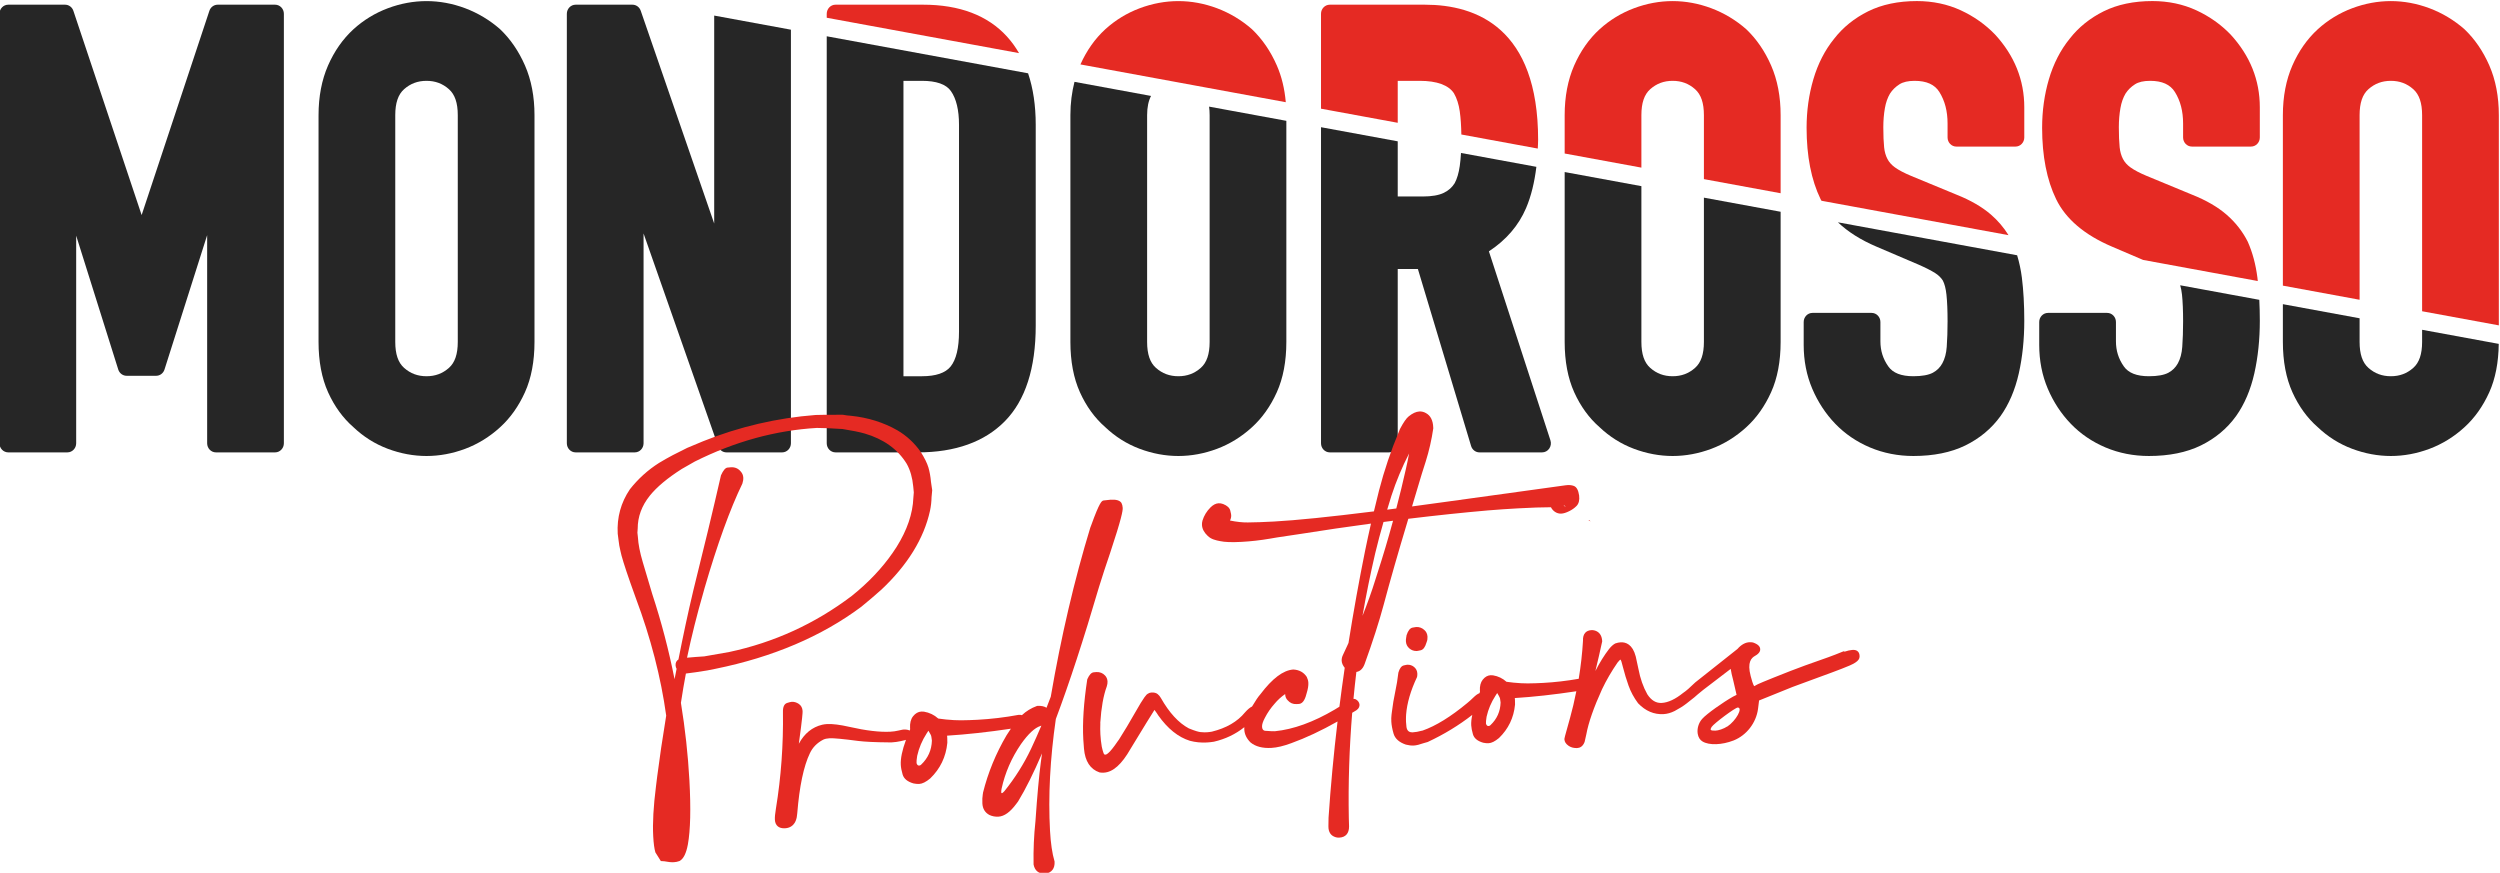
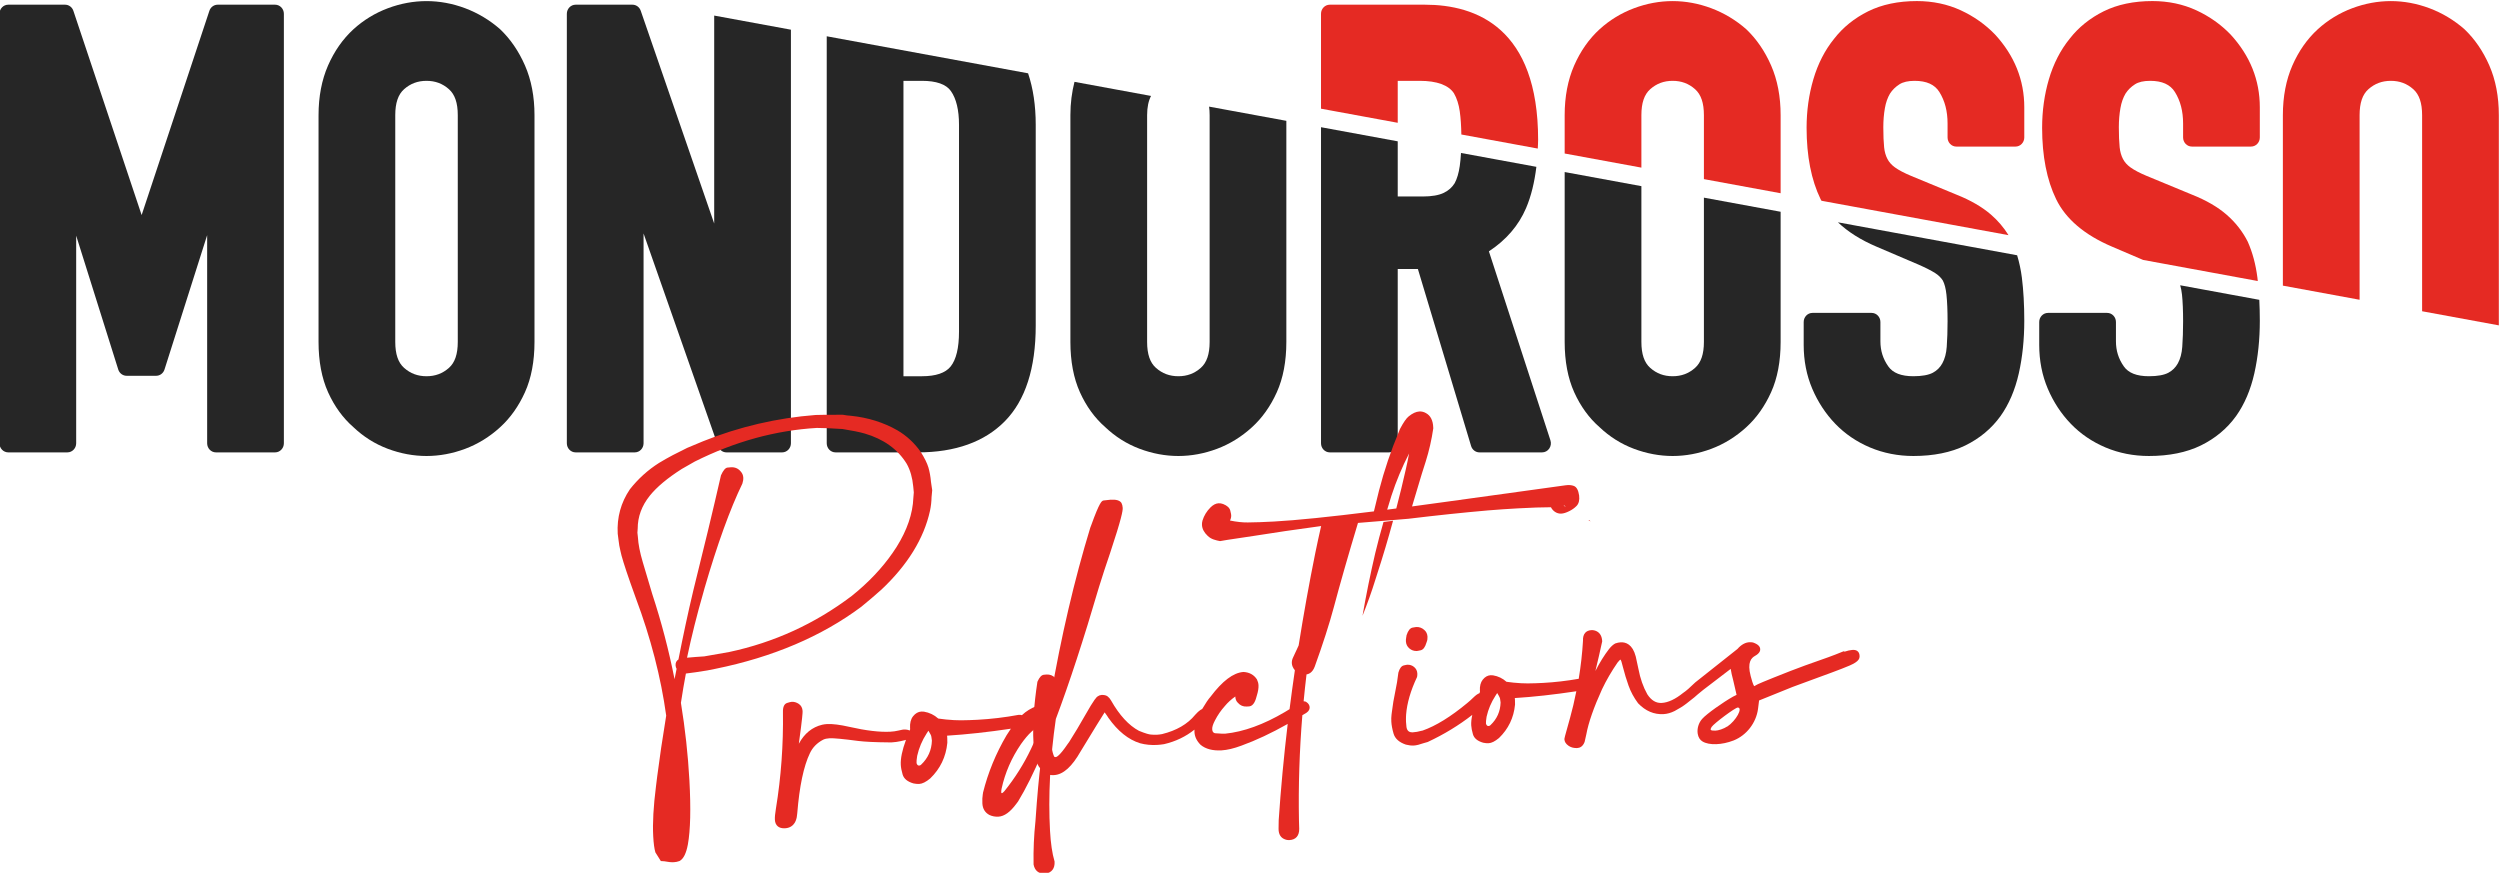
<svg xmlns="http://www.w3.org/2000/svg" xmlns:ns1="http://www.inkscape.org/namespaces/inkscape" xmlns:ns2="http://sodipodi.sourceforge.net/DTD/sodipodi-0.dtd" ns1:version="1.0 (4035a4fb49, 2020-05-01)" ns2:docname="mondo-rosso-production-new.svg" viewBox="0 0 571.364 199.474" height="199.474" width="571.364" xml:space="preserve" id="svg833" version="1.1">
  <defs id="defs837">
    <clipPath id="clipPath851" clipPathUnits="userSpaceOnUse">
      <path id="path849" d="M 0,0 H 1920 V 1080 H 0 Z" />
    </clipPath>
    <clipPath clipPathUnits="userSpaceOnUse" id="clipPath2478">
-       <path d="M 0,1080 H 1920 V 0 H 0 Z" id="path2476" />
-     </clipPath>
+       </clipPath>
    <clipPath clipPathUnits="userSpaceOnUse" id="clipPath2494">
      <path d="m 904.56,227.898 h 110.31 V 124.079 H 904.56 Z" id="path2492" />
    </clipPath>
    <clipPath clipPathUnits="userSpaceOnUse" id="clipPath2530">
      <path d="m 818.658,205.621 h 63.191 v -59.17 h -63.191 z" id="path2528" />
    </clipPath>
  </defs>
  <ns2:namedview ns1:current-layer="g845" ns1:window-maximized="1" ns1:window-y="-8" ns1:window-x="-8" ns1:cy="155.29784" ns1:cx="377.938" ns1:zoom="0.92109375" fit-margin-bottom="0" fit-margin-right="0" fit-margin-left="0" fit-margin-top="0" showgrid="false" id="namedview835" ns1:window-height="1017" ns1:window-width="1920" ns1:pageshadow="2" ns1:pageopacity="0" guidetolerance="10" gridtolerance="10" objecttolerance="10" borderopacity="1" bordercolor="#666666" pagecolor="#ffffff" />
  <g transform="matrix(1.333,0,0,-1.333,-493.826,979.352)" ns1:label="MR_LandingPage2024" ns1:groupmode="layer" id="g841">
    <g id="g843" />
    <g id="g845">
      <g id="g2540" transform="translate(744.57,684.175)">
        <path d="m 0,0 c 0.126,-1.179 0.189,-2.722 0.189,-4.586 0,-1.607 -0.048,-3.08 -0.145,-4.379 -0.081,-1.103 -0.333,-2.048 -0.75,-2.807 -0.388,-0.705 -0.92,-1.231 -1.623,-1.611 -0.744,-0.398 -1.866,-0.601 -3.338,-0.601 -2.097,0 -3.507,0.552 -4.307,1.688 -0.908,1.288 -1.35,2.694 -1.35,4.298 v 3.309 c 0,0.864 -0.673,1.564 -1.504,1.564 h -10.146 c -0.832,0 -1.505,-0.7 -1.505,-1.564 v -3.93 c 0,-2.689 0.495,-5.215 1.472,-7.51 0.968,-2.273 2.294,-4.294 3.942,-6.004 1.66,-1.728 3.669,-3.097 5.969,-4.067 2.296,-0.968 4.794,-1.459 7.429,-1.459 3.454,0 6.447,0.606 8.897,1.803 2.469,1.208 4.499,2.899 6.038,5.035 1.444,2.026 2.5,4.499 3.14,7.348 0.621,2.762 0.936,5.787 0.936,8.991 0,1.257 -0.033,2.453 -0.091,3.598 L -0.309,1.611 C -0.173,1.152 -0.066,0.62 0,0" style="fill:#262626;fill-opacity:1;fill-rule:nonzero;stroke:none" id="path2542" />
      </g>
      <g id="g2544" transform="translate(785.738,676.073)">
-         <path d="m 0,0 c 0,-2.09 -0.494,-3.544 -1.511,-4.446 -1.089,-0.967 -2.348,-1.436 -3.847,-1.436 -1.503,0 -2.761,0.469 -3.85,1.437 -1.016,0.9 -1.51,2.354 -1.51,4.445 v 4.054 l -13.154,2.42 V 0 c 0,-3.318 0.549,-6.22 1.635,-8.626 1.081,-2.402 2.553,-4.426 4.324,-5.969 1.731,-1.652 3.725,-2.907 5.928,-3.732 2.178,-0.817 4.408,-1.23 6.627,-1.23 2.216,0 4.446,0.413 6.626,1.23 2.191,0.821 4.212,2.069 6.001,3.706 1.743,1.585 3.173,3.602 4.251,5.995 1.047,2.322 1.583,5.116 1.62,8.291 L 0,2.082 Z" style="fill:#262626;fill-opacity:1;fill-rule:nonzero;stroke:none" id="path2546" />
-       </g>
+         </g>
      <g id="g2548" transform="translate(417.629,733.893)">
        <path d="m 0,0 h -9.847 c -0.642,0 -1.213,-0.423 -1.422,-1.054 L -22.883,-36.068 -34.586,-1.051 C -34.797,-0.421 -35.367,0 -36.007,0 h -9.748 c -0.831,0 -1.504,-0.7 -1.504,-1.564 v -73.629 c 0,-0.864 0.673,-1.564 1.504,-1.564 h 10.145 c 0.831,0 1.504,0.7 1.504,1.564 v 35.592 l 7.212,-22.945 c 0.203,-0.643 0.779,-1.078 1.43,-1.078 h 5.073 c 0.649,0 1.225,0.433 1.428,1.074 l 7.313,23.035 v -35.678 c 0,-0.864 0.674,-1.564 1.504,-1.564 H 0 c 0.831,0 1.504,0.7 1.504,1.564 V -1.564 C 1.504,-0.7 0.831,0 0,0" style="fill:#262626;fill-opacity:1;fill-rule:nonzero;stroke:none" id="path2550" />
      </g>
      <g id="g2552" transform="translate(448.949,676.073)">
        <path d="M 0,0 C 0,-2.09 -0.494,-3.544 -1.512,-4.446 -2.6,-5.413 -3.859,-5.882 -5.36,-5.882 c -1.501,0 -2.759,0.469 -3.848,1.437 -1.016,0.9 -1.51,2.354 -1.51,4.445 v 38.884 c 0,2.089 0.494,3.543 1.511,4.446 1.088,0.965 2.346,1.435 3.847,1.435 1.5,0 2.759,-0.47 3.847,-1.435 C -0.495,42.426 0,40.972 0,38.884 Z m 7.245,53.628 c -1.783,1.557 -3.794,2.762 -5.977,3.583 -4.361,1.632 -8.895,1.632 -13.255,-10e-4 -2.192,-0.822 -4.177,-2.034 -5.904,-3.606 -1.811,-1.657 -3.275,-3.748 -4.355,-6.215 -1.079,-2.469 -1.626,-5.331 -1.626,-8.505 V 0 c 0,-3.319 0.549,-6.222 1.634,-8.626 1.083,-2.404 2.554,-4.427 4.324,-5.969 1.733,-1.653 3.727,-2.908 5.928,-3.732 2.179,-0.817 4.409,-1.23 6.626,-1.23 2.218,0 4.447,0.413 6.628,1.23 2.191,0.822 4.211,2.069 6.001,3.707 1.743,1.585 3.172,3.602 4.25,5.993 1.085,2.404 1.635,5.307 1.635,8.627 v 38.884 c 0,3.175 -0.548,6.037 -1.627,8.505 -1.073,2.456 -2.497,4.539 -4.282,6.239" style="fill:#262626;fill-opacity:1;fill-rule:nonzero;stroke:none" id="path2554" />
      </g>
      <g id="g2556" transform="translate(492.913,696.373)">
        <path d="m 0,0 -12.597,36.485 c -0.214,0.62 -0.781,1.035 -1.416,1.035 h -9.748 c -0.831,0 -1.504,-0.7 -1.504,-1.564 v -73.629 c 0,-0.864 0.673,-1.564 1.504,-1.564 h 10.146 c 0.831,0 1.504,0.7 1.504,1.564 V -1.704 L 0.687,-38.209 c 0.217,-0.617 0.781,-1.028 1.413,-1.028 h 9.55 c 0.83,0 1.504,0.7 1.504,1.564 V 33.234 L 0,35.654 Z" style="fill:#262626;fill-opacity:1;fill-rule:nonzero;stroke:none" id="path2558" />
      </g>
      <g id="g2560" transform="translate(525.361,720.838)">
        <path d="m 0,0 h 3.171 c 2.465,0 4.134,-0.587 4.957,-1.743 0.927,-1.306 1.397,-3.254 1.397,-5.793 v -35.471 c 0,-2.78 -0.485,-4.791 -1.44,-5.977 -0.888,-1.103 -2.541,-1.663 -4.914,-1.663 H 0 Z m -13.154,-62.138 c 0,-0.864 0.674,-1.564 1.504,-1.564 H 2.475 c 6.413,0 11.436,1.804 14.928,5.359 3.501,3.564 5.276,9.071 5.276,16.37 v 34.437 c 0,3.306 -0.444,6.25 -1.31,8.825 L -13.154,7.64 Z" style="fill:#262626;fill-opacity:1;fill-rule:nonzero;stroke:none" id="path2562" />
      </g>
      <g id="g2564" transform="translate(577.856,714.957)">
        <path d="m 0,0 v -38.884 c 0,-2.089 -0.494,-3.544 -1.512,-4.446 -1.088,-0.966 -2.347,-1.436 -3.848,-1.436 -1.501,0 -2.759,0.47 -3.848,1.437 -1.016,0.9 -1.51,2.355 -1.51,4.445 V 0 c 0,1.372 0.235,2.444 0.67,3.292 L -23.171,5.707 C -23.62,3.943 -23.872,2.045 -23.872,0 v -38.884 c 0,-3.319 0.549,-6.222 1.634,-8.626 1.083,-2.403 2.554,-4.427 4.324,-5.969 1.733,-1.652 3.727,-2.907 5.928,-3.732 2.179,-0.816 4.409,-1.23 6.626,-1.23 2.218,0 4.447,0.414 6.628,1.23 2.191,0.822 4.211,2.07 6.001,3.708 1.743,1.585 3.172,3.602 4.25,5.992 1.085,2.405 1.635,5.308 1.635,8.627 V -0.976 L -0.096,1.461 C -0.033,1.013 0,0.527 0,0" style="fill:#262626;fill-opacity:1;fill-rule:nonzero;stroke:none" id="path2566" />
      </g>
      <g id="g2568" transform="translate(620.741,706.238)">
        <path d="M 0,0 C -0.171,-1.212 -0.478,-2.228 -0.872,-2.949 -1.316,-3.668 -1.924,-4.208 -2.731,-4.602 -3.587,-5.019 -4.811,-5.23 -6.37,-5.23 h -4.265 v 9.459 l -13.154,2.42 v -54.187 c 0,-0.864 0.673,-1.564 1.504,-1.564 h 10.146 c 0.83,0 1.504,0.7 1.504,1.564 v 29.873 h 3.457 l 9.12,-30.34 c 0.196,-0.652 0.777,-1.097 1.435,-1.097 H 14.12 c 0.485,0 0.94,0.243 1.222,0.652 0.283,0.41 0.358,0.936 0.203,1.414 l -10.55,32.405 c 2.961,1.94 5.101,4.428 6.372,7.41 0.88,2.064 1.45,4.452 1.769,7.077 L 0.214,2.233 C 0.167,1.428 0.096,0.681 0,0" style="fill:#262626;fill-opacity:1;fill-rule:nonzero;stroke:none" id="path2570" />
      </g>
      <g id="g2572" transform="translate(662.601,676.073)">
        <path d="m 0,0 c 0,-2.089 -0.495,-3.543 -1.513,-4.446 -1.088,-0.967 -2.347,-1.436 -3.847,-1.436 -1.502,0 -2.76,0.469 -3.848,1.437 -1.017,0.9 -1.511,2.354 -1.511,4.445 v 26.708 l -13.154,2.42 V 0 c 0,-3.319 0.55,-6.222 1.634,-8.626 1.084,-2.404 2.555,-4.427 4.324,-5.969 1.733,-1.653 3.727,-2.908 5.928,-3.732 2.179,-0.817 4.409,-1.23 6.627,-1.23 2.216,0 4.446,0.413 6.629,1.23 2.19,0.822 4.21,2.07 5.999,3.706 1.743,1.585 3.172,3.602 4.25,5.994 1.086,2.403 1.635,5.305 1.635,8.627 V 22.317 L 0,24.736 Z" style="fill:#262626;fill-opacity:1;fill-rule:nonzero;stroke:none" id="path2574" />
      </g>
      <g id="g2576" transform="translate(692.179,692.414)">
        <path d="m 0,0 7.248,-3.097 c 1.19,-0.522 2.145,-1.009 2.835,-1.446 0.57,-0.36 1.012,-0.807 1.303,-1.273 0.301,-0.575 0.511,-1.392 0.621,-2.423 0.127,-1.179 0.19,-2.722 0.19,-4.586 0,-1.601 -0.049,-3.074 -0.144,-4.377 -0.082,-1.106 -0.335,-2.051 -0.752,-2.809 -0.388,-0.705 -0.92,-1.232 -1.622,-1.611 -0.733,-0.393 -1.886,-0.601 -3.338,-0.601 -2.098,0 -3.508,0.552 -4.308,1.688 -0.908,1.288 -1.35,2.694 -1.35,4.298 v 3.309 c 0,0.864 -0.673,1.564 -1.504,1.564 h -10.146 c -0.832,0 -1.504,-0.7 -1.504,-1.564 v -3.93 c 0,-2.69 0.495,-5.218 1.471,-7.509 0.967,-2.272 2.293,-4.293 3.943,-6.006 1.662,-1.728 3.67,-3.096 5.969,-4.066 2.297,-0.968 4.795,-1.459 7.429,-1.459 3.453,0 6.446,0.606 8.896,1.803 2.469,1.208 4.499,2.899 6.038,5.035 1.445,2.028 2.503,4.501 3.142,7.348 0.62,2.757 0.934,5.782 0.934,8.991 0,2.735 -0.138,5.221 -0.411,7.39 -0.171,1.355 -0.449,2.631 -0.815,3.846 L -6.601,4.168 C -4.894,2.547 -2.699,1.147 0,0" style="fill:#262626;fill-opacity:1;fill-rule:nonzero;stroke:none" id="path2578" />
      </g>
      <g id="g2580" transform="translate(543.101,728.442)">
-         <path d="m 0,0 c -3.3,3.618 -8.134,5.452 -14.37,5.452 h -15.02 c -0.831,0 -1.504,-0.701 -1.504,-1.564 V 3.213 L 2.076,-2.853 C 1.475,-1.818 0.787,-0.863 0,0" style="fill:#e52a23;fill-opacity:1;fill-rule:nonzero;stroke:none" id="path2582" />
-       </g>
+         </g>
      <g id="g2584" transform="translate(575.535,720.004)">
-         <path d="M 0,0 15.376,-2.829 C 15.178,-0.53 14.669,1.58 13.847,3.458 12.774,5.914 11.35,7.998 9.566,9.697 7.782,11.255 5.771,12.46 3.588,13.28 c -4.361,1.632 -8.895,1.633 -13.254,0 -2.192,-0.823 -4.177,-2.035 -5.905,-3.607 -1.762,-1.612 -3.19,-3.643 -4.26,-6.025 L -4.074,0.75" style="fill:#e52a23;fill-opacity:1;fill-rule:nonzero;stroke:none" id="path2586" />
-       </g>
+         </g>
      <g id="g2588" transform="translate(610.105,720.838)">
        <path d="m 0,0 h 3.768 c 2.969,0 4.959,-0.744 5.872,-2.136 0.491,-0.851 0.826,-1.892 0.995,-3.093 0.162,-1.148 0.25,-2.488 0.273,-3.972 l 13.104,-2.411 c 0.018,0.498 0.059,0.976 0.059,1.49 0,19.157 -10.554,23.177 -19.408,23.177 H -11.65 c -0.83,0 -1.504,-0.7 -1.504,-1.563 V -4.774 L 0,-7.194 Z" style="fill:#e52a23;fill-opacity:1;fill-rule:nonzero;stroke:none" id="path2590" />
      </g>
      <g id="g2592" transform="translate(651.882,714.957)">
        <path d="M 0,0 C 0,2.089 0.494,3.543 1.511,4.446 2.6,5.412 3.858,5.881 5.359,5.881 6.858,5.881 8.117,5.412 9.205,4.447 10.224,3.542 10.719,2.087 10.719,0 v -10.971 l 13.153,-2.42 V 0 c 0,3.177 -0.548,6.039 -1.627,8.506 -1.074,2.456 -2.497,4.54 -4.282,6.238 -1.783,1.557 -3.792,2.763 -5.976,3.583 -4.365,1.634 -8.898,1.634 -13.255,0 -2.193,-0.823 -4.177,-2.035 -5.905,-3.606 -1.811,-1.657 -3.275,-3.748 -4.355,-6.215 C -12.607,6.036 -13.154,3.175 -13.154,0 V -6.579 L 0,-8.999 Z" style="fill:#e52a23;fill-opacity:1;fill-rule:nonzero;stroke:none" id="path2594" />
      </g>
      <g id="g2596" transform="translate(711.815,697.906)">
        <path d="m 0,0 c -1.511,1.309 -3.494,2.457 -5.876,3.405 l -7.757,3.206 c -1.215,0.503 -2.167,1.003 -2.833,1.486 -0.573,0.414 -0.99,0.881 -1.278,1.429 -0.301,0.573 -0.494,1.247 -0.572,2.004 -0.092,0.895 -0.139,2.058 -0.139,3.453 0,1.146 0.092,2.252 0.275,3.289 0.163,0.94 0.464,1.784 0.865,2.462 0.411,0.641 0.943,1.166 1.626,1.603 0.615,0.395 1.487,0.595 2.592,0.595 2.061,0 3.453,-0.629 4.258,-1.922 0.941,-1.513 1.4,-3.282 1.4,-5.408 v -2.378 c 0,-0.863 0.672,-1.564 1.504,-1.564 H 4.211 c 0.831,0 1.504,0.701 1.504,1.564 v 5.171 c 0,4.67 -1.68,8.861 -5.016,12.482 -1.649,1.713 -3.626,3.109 -5.873,4.148 -2.274,1.05 -4.806,1.583 -7.525,1.583 -3.196,0 -6.007,-0.591 -8.356,-1.756 -2.35,-1.165 -4.315,-2.753 -5.822,-4.692 -1.586,-1.95 -2.788,-4.293 -3.572,-6.964 -0.77,-2.618 -1.16,-5.416 -1.16,-8.317 0,-4.846 0.807,-8.963 2.4,-12.236 0.045,-0.093 0.103,-0.18 0.151,-0.271 L 3.01,-3.528 C 2.204,-2.225 1.199,-1.04 0,0" style="fill:#e52a23;fill-opacity:1;fill-rule:nonzero;stroke:none" id="path2598" />
      </g>
      <g id="g2600" transform="translate(757.502,687.084)">
        <path d="m 0,0 c -0.283,2.247 -0.827,4.293 -1.649,6.156 -0.885,1.761 -2.114,3.331 -3.655,4.666 -1.513,1.31 -3.495,2.458 -5.878,3.405 l -7.755,3.206 c -1.217,0.505 -2.169,1.004 -2.835,1.487 -0.569,0.411 -0.988,0.879 -1.276,1.429 -0.301,0.572 -0.493,1.246 -0.571,2.003 -0.094,0.906 -0.141,2.067 -0.141,3.453 0,1.141 0.092,2.247 0.276,3.289 0.163,0.939 0.464,1.784 0.864,2.462 0.411,0.642 0.942,1.166 1.627,1.604 0.615,0.394 1.488,0.594 2.592,0.594 2.061,0 3.453,-0.629 4.258,-1.921 0.942,-1.514 1.4,-3.283 1.4,-5.408 v -2.379 c 0,-0.863 0.673,-1.563 1.504,-1.563 h 10.146 c 0.832,0 1.504,0.7 1.504,1.563 v 5.171 c 0,4.669 -1.68,8.86 -5.017,12.482 -1.651,1.714 -3.626,3.11 -5.872,4.149 -2.275,1.049 -4.808,1.582 -7.525,1.582 -3.196,0 -6.007,-0.591 -8.356,-1.756 -2.35,-1.165 -4.315,-2.753 -5.822,-4.692 -1.586,-1.949 -2.788,-4.293 -3.572,-6.964 -0.769,-2.612 -1.16,-5.411 -1.16,-8.317 0,-4.846 0.808,-8.963 2.4,-12.236 1.652,-3.399 4.873,-6.136 9.573,-8.135 L -19.6,3.048 0.061,-0.569 C 0.04,-0.381 0.023,-0.183 0,0" style="fill:#e52a23;fill-opacity:1;fill-rule:nonzero;stroke:none" id="path2602" />
      </g>
      <g id="g2604" transform="translate(775.02,714.957)">
        <path d="M 0,0 C 0,2.09 0.495,3.543 1.511,4.446 2.6,5.412 3.859,5.881 5.36,5.881 6.859,5.881 8.118,5.412 9.206,4.447 10.223,3.543 10.718,2.088 10.718,0 v -33.625 l 13.154,-2.42 V 0 c 0,3.174 -0.548,6.036 -1.627,8.506 -1.074,2.456 -2.497,4.54 -4.282,6.238 -1.783,1.558 -3.794,2.763 -5.978,3.583 -4.362,1.634 -8.898,1.632 -13.254,0 -2.193,-0.823 -4.179,-2.036 -5.904,-3.606 -1.811,-1.659 -3.277,-3.75 -4.354,-6.215 C -12.606,6.036 -13.154,3.174 -13.154,0 V -29.233 L 0,-31.654 Z" style="fill:#e52a23;fill-opacity:1;fill-rule:nonzero;stroke:none" id="path2606" />
      </g>
      <g id="g2608" transform="translate(642.973,645.513)">
        <path d="M 0,0 C -0.058,0.005 -0.128,0.007 -0.188,0.012 -0.081,-0.059 0.03,-0.134 0.115,-0.171 L 0.188,-0.203 C 0.187,-0.18 0.124,-0.112 0,0" style="fill:#e52a23;fill-opacity:1;fill-rule:nonzero;stroke:none" id="path2610" />
      </g>
      <g id="g2612" transform="translate(516.487,632.517)">
        <path d="m 0,0 c -6.291,-4.759 -13.293,-7.963 -21.007,-9.609 l -4.274,-0.748 c -0.996,-0.055 -1.974,-0.14 -2.95,-0.228 0.769,3.65 1.69,7.353 2.781,11.115 l 0.213,0.78 c 2.206,7.583 4.37,13.568 6.494,17.957 0.121,0.377 0.174,0.721 0.157,1.035 -0.022,0.396 -0.169,0.745 -0.442,1.043 -0.427,0.517 -0.982,0.758 -1.663,0.721 -0.029,-10e-4 -0.227,-0.02 -0.595,-0.053 -0.369,-0.036 -0.743,-0.476 -1.124,-1.323 -1.379,-6.03 -2.956,-12.594 -4.732,-19.698 -0.943,-3.945 -1.779,-7.909 -2.563,-11.881 -0.341,-0.215 -0.516,-0.546 -0.49,-1.019 0.013,-0.238 0.081,-0.423 0.175,-0.582 -0.114,-0.593 -0.24,-1.183 -0.35,-1.776 -0.978,4.93 -2.246,9.803 -3.829,14.615 l -1.624,5.464 c -0.49,1.655 -0.766,3.078 -0.832,4.271 l -0.084,0.764 0.048,0.686 c 0.001,2.05 0.695,3.939 2.082,5.668 1.2,1.489 3.025,3.014 5.474,4.573 l 2.238,1.276 c 6.847,3.422 13.82,5.342 20.919,5.76 1.025,-0.001 2.495,-0.064 4.41,-0.186 1.61,-0.253 2.876,-0.512 3.803,-0.774 3.271,-0.961 5.672,-2.695 7.206,-5.202 0.6,-1.079 0.97,-2.369 1.109,-3.871 l 0.099,-1.019 -0.077,-0.945 C 10.464,14.103 9.507,11.301 7.7,8.412 5.995,5.726 3.797,3.227 1.104,0.915 Z m 5.076,1.071 0.006,0.006 c 4.501,4.232 7.308,8.786 8.344,13.537 0.162,0.766 0.252,1.554 0.266,2.319 l 0.112,1.201 -0.209,1.42 c -0.08,0.923 -0.229,1.758 -0.444,2.484 -0.219,0.728 -0.652,1.611 -1.299,2.637 -1.075,1.543 -2.43,2.799 -4.031,3.736 -2.351,1.342 -5.015,2.177 -7.935,2.482 -0.464,0.028 -0.926,0.086 -1.373,0.172 l -0.067,0.007 c -2.609,0.002 -4.123,-0.011 -4.639,-0.04 -6.615,-0.505 -13.094,-2.016 -19.262,-4.493 l -2.732,-1.14 c -0.846,-0.41 -1.682,-0.831 -2.485,-1.251 -0.811,-0.426 -1.605,-0.876 -2.366,-1.34 -1.897,-1.2 -3.571,-2.711 -4.988,-4.512 -1.54,-2.273 -2.243,-4.827 -2.09,-7.615 l 0.147,-1.137 c 0.062,-0.607 0.17,-1.222 0.316,-1.808 0.164,-0.871 0.712,-2.633 1.674,-5.388 l 0.96,-2.686 c 2.559,-6.821 4.314,-13.607 5.217,-20.172 -0.652,-3.987 -1.143,-7.303 -1.542,-10.425 -0.084,-0.547 -0.155,-1.118 -0.208,-1.687 -0.439,-3.444 -0.599,-6.335 -0.475,-8.591 0.067,-1.231 0.189,-2.132 0.374,-2.753 l 0.935,-1.485 0.186,-0.006 c 0.289,-0.009 0.603,-0.046 0.933,-0.11 0.291,-0.056 0.584,-0.084 0.874,-0.084 0.081,0 0.161,0.002 0.241,0.006 0.317,0.018 0.635,0.083 0.946,0.196 l 0.054,0.025 c 0.654,0.372 1.111,1.297 1.399,2.83 0.44,2.433 0.528,6.131 0.262,10.992 -0.239,4.37 -0.729,8.839 -1.455,13.283 0.271,1.789 0.551,3.435 0.854,5.023 1.005,0.116 2.192,0.287 3.636,0.525 0.459,0.107 0.95,0.205 1.469,0.292 9.783,1.99 18.174,5.559 24.953,10.617 1.184,0.963 2.342,1.95 3.442,2.933" style="fill:#e52a23;fill-opacity:1;fill-rule:nonzero;stroke:none" id="path2614" />
      </g>
      <g id="g2616" transform="translate(547.234,606.301)">
        <path d="M 0,0 C -1.217,-2.561 -2.737,-4.975 -4.56,-7.242 -4.766,-7.471 -4.914,-7.589 -5,-7.593 c -0.066,-0.004 -0.101,0.038 -0.106,0.126 -0.01,0.195 0.011,0.414 0.063,0.66 0.594,2.723 1.702,5.267 3.324,7.632 1.238,1.753 2.353,2.789 3.342,3.106 0.058,0.013 0.096,0.036 0.15,0.051 C 1.191,2.612 0.602,1.272 0,0 m -18.824,-2.688 c -0.13,-0.135 -0.267,-0.169 -0.36,-0.174 -0.006,0 -0.013,0 -0.02,0 -0.138,0 -0.313,0.069 -0.407,0.377 l -0.016,0.054 0.01,0.483 c 0.03,0.351 0.063,0.594 0.102,0.765 0.3,1.342 0.842,2.626 1.61,3.815 l 0.311,0.482 0.289,-0.496 c 0.066,-0.112 0.134,-0.238 0.187,-0.388 l 0.019,-0.097 c 0.003,-0.065 0.017,-0.148 0.04,-0.246 0.033,-0.139 0.055,-0.297 0.064,-0.468 -0.051,-1.629 -0.666,-3.001 -1.829,-4.107 m 30.471,30.417 c 0.614,1.983 1.256,3.947 1.91,5.841 1.988,5.989 2.186,7.281 2.161,7.729 l -0.002,0.036 c -0.017,0.309 -0.086,0.585 -0.206,0.82 l -0.029,0.047 c -0.291,0.402 -0.88,0.573 -1.821,0.522 l -1.208,-0.132 -0.077,-0.017 c -0.243,-0.084 -0.611,-0.211 -2.06,-4.246 L 10.163,37.935 C 7.436,29.006 5.155,19.251 3.385,8.94 3.124,8.25 2.884,7.628 2.657,7.052 2.263,7.3 1.745,7.408 1.106,7.372 L 1.005,7.352 C 0.029,6.997 -0.834,6.469 -1.562,5.781 -1.72,5.828 -1.899,5.847 -2.097,5.836 L -2.142,5.831 c -2.319,-0.43 -4.684,-0.713 -7.031,-0.842 -0.923,-0.05 -1.877,-0.08 -2.822,-0.09 l -1.207,0.031 c -0.979,0.054 -1.889,0.145 -2.706,0.271 -0.689,0.625 -1.514,1.022 -2.455,1.181 l -0.44,0.017 C -19.341,6.37 -19.818,6.1 -20.221,5.596 -20.612,5.104 -20.787,4.425 -20.739,3.553 l 0.021,-0.167 -0.1,-0.251 c -0.206,0.127 -0.534,0.206 -1.057,0.177 -0.049,-0.003 -0.197,-0.012 -0.881,-0.175 -0.425,-0.102 -0.885,-0.167 -1.369,-0.193 -1.802,-0.096 -4.161,0.181 -7.012,0.83 -1.647,0.374 -2.903,0.53 -3.839,0.48 -0.28,-0.016 -0.556,-0.053 -0.823,-0.113 -1.72,-0.407 -3.062,-1.5 -4.012,-3.261 0.608,4.436 0.66,5.333 0.644,5.617 -0.029,0.536 -0.261,0.962 -0.673,1.231 -0.383,0.247 -0.78,0.362 -1.179,0.34 -0.175,-0.01 -0.422,-0.07 -0.803,-0.195 -0.495,-0.164 -0.735,-0.686 -0.713,-1.547 0.084,-5.602 -0.322,-11.172 -1.203,-16.554 -0.145,-0.86 -0.203,-1.491 -0.179,-1.93 0.027,-0.499 0.198,-0.88 0.508,-1.131 0.268,-0.218 0.631,-0.328 1.082,-0.328 0.053,0 0.107,0.002 0.162,0.005 0.883,0.048 1.962,0.534 2.083,2.569 0.372,4.622 1.099,8.081 2.162,10.287 0.458,0.994 1.227,1.78 2.281,2.332 0.275,0.138 0.646,0.22 1.104,0.246 0.667,0.034 2.317,-0.12 4.907,-0.463 1.169,-0.144 2.912,-0.226 5.184,-0.244 h 0.572 c 0.505,0.028 1.017,0.099 1.523,0.211 l 0.695,0.161 c 0.078,0.018 0.142,0.04 0.211,0.06 -0.652,-1.784 -0.948,-3.202 -0.888,-4.295 0.025,-0.462 0.13,-1.014 0.312,-1.639 0.212,-0.725 0.83,-1.24 1.862,-1.536 0.355,-0.076 0.687,-0.106 0.984,-0.09 0.54,0.03 1.15,0.333 1.886,0.943 1.717,1.654 2.705,3.703 2.937,6.112 0.008,0.275 0.004,0.561 -0.012,0.848 -0.007,0.132 -0.019,0.258 -0.034,0.374 3.306,0.204 6.98,0.604 10.94,1.194 -0.279,-0.396 -0.52,-0.764 -0.74,-1.129 -1.83,-3.111 -3.187,-6.419 -4.035,-9.831 l -0.006,-0.052 0.003,-0.053 -0.027,-0.089 c -0.086,-0.533 -0.113,-1.09 -0.082,-1.655 0.05,-0.914 0.453,-1.579 1.217,-1.986 0.476,-0.219 0.989,-0.316 1.526,-0.286 1.014,0.056 2.019,0.775 3.072,2.198 l 0.325,0.439 C -0.922,-6.88 0.45,-4.124 1.886,-0.773 1.816,-1.27 1.748,-1.77 1.682,-2.271 1.371,-4.605 1.06,-8.021 0.758,-12.409 0.497,-14.857 0.389,-17.34 0.436,-19.789 l 0.007,-0.063 c 0.204,-1.01 0.837,-1.541 1.865,-1.541 0.058,0 0.117,0.002 0.178,0.005 1.064,0.164 1.616,0.891 1.552,2.046 l -0.014,0.081 c -0.392,1.324 -0.651,3.082 -0.768,5.226 -0.324,5.907 0.011,12.353 0.997,19.16 2.294,6.086 4.782,13.692 7.394,22.604" style="fill:#e52a23;fill-opacity:1;fill-rule:nonzero;stroke:none" id="path2618" />
      </g>
      <g id="g2620" transform="translate(666.578,610.102)">
        <path d="m 0,0 0.047,0.055 c -0.626,-0.417 -1.563,-0.73 -2.085,-0.73 -0.834,0 -0.938,0.104 -0.625,0.626 C -2.247,0.577 1.404,3.287 1.82,3.287 2.759,3.287 1.564,1.042 0,0 m -40.551,0.29 c -0.124,-0.134 -0.259,-0.169 -0.351,-0.174 -0.008,0 -0.015,0 -0.023,0 -0.136,0 -0.308,0.067 -0.402,0.365 l -0.017,0.056 0.011,0.459 c 0.027,0.328 0.058,0.557 0.096,0.72 0.28,1.255 0.788,2.458 1.508,3.575 l 0.312,0.483 0.289,-0.497 c 0.062,-0.106 0.125,-0.223 0.175,-0.365 l 0.019,-0.098 c 0.003,-0.059 0.016,-0.134 0.038,-0.225 0.03,-0.131 0.05,-0.279 0.06,-0.442 -0.047,-1.532 -0.624,-2.819 -1.715,-3.857 m 62.859,12.699 c -0.409,0.279 -1.054,0.248 -2.324,-0.168 l 0.189,0.19 -1.591,-0.636 C 17.898,12.101 16.888,11.746 15.718,11.334 14.211,10.804 12.504,10.203 10.868,9.56 6.031,7.66 5.168,7.264 4.953,7.121 4.735,6.965 4.664,6.962 4.666,6.96 4.468,7.064 4.156,8.25 4.038,8.696 c -0.628,2.383 0.137,3.115 0.769,3.46 0.755,0.419 0.89,0.862 0.871,1.159 -0.018,0.297 -0.21,0.719 -0.988,1.028 -0.283,0.143 -0.56,0.143 -0.784,0.143 -0.732,0 -1.488,-0.411 -2.134,-1.159 L -5.437,7.614 -5.465,7.59 C -6.376,6.7 -7.057,6.108 -7.49,5.83 L -7.521,5.808 c -1.348,-1.089 -2.59,-1.672 -3.691,-1.732 -0.976,-0.053 -1.787,0.437 -2.467,1.481 -0.703,1.248 -1.216,2.712 -1.527,4.359 l -0.122,0.568 c -0.082,0.428 -0.19,0.929 -0.333,1.54 -0.543,2.109 -1.711,2.497 -2.599,2.445 -0.274,-0.015 -0.572,-0.078 -0.885,-0.185 l -0.052,-0.023 c -0.345,-0.186 -0.687,-0.493 -1.048,-0.945 -0.812,-1.052 -1.595,-2.313 -2.339,-3.765 0.405,1.654 0.794,3.346 1.158,5.035 l 0.01,0.046 -0.003,0.048 c -0.044,0.8 -0.348,1.359 -0.911,1.666 -0.308,0.158 -0.62,0.227 -0.927,0.212 -0.46,-0.024 -0.821,-0.179 -1.072,-0.458 -0.28,-0.314 -0.408,-0.773 -0.379,-1.366 -0.128,-2.161 -0.375,-4.352 -0.733,-6.518 -2.043,-0.36 -4.095,-0.599 -6.102,-0.708 -0.864,-0.048 -1.756,-0.077 -2.638,-0.085 l -1.128,0.03 c -0.915,0.05 -1.762,0.134 -2.522,0.25 -0.645,0.585 -1.42,0.957 -2.303,1.105 l -0.417,0.018 c -0.51,-0.028 -0.962,-0.284 -1.342,-0.76 -0.371,-0.464 -0.536,-1.105 -0.491,-1.929 l 0.019,-0.15 -0.098,-0.248 c -0.293,-0.097 -0.636,-0.344 -1.058,-0.757 -0.335,-0.328 -0.681,-0.64 -1.032,-0.927 -2.822,-2.344 -5.396,-3.931 -7.651,-4.719 l -0.214,-0.043 c -0.514,-0.145 -1,-0.23 -1.445,-0.255 -0.658,-0.035 -0.993,0.238 -1.108,0.888 l -0.081,0.904 c -0.007,0.154 -0.011,0.299 -0.008,0.436 l 0.007,0.431 c 0.002,0.134 0.008,0.268 0.021,0.409 0.153,1.942 0.776,4.084 1.853,6.367 l 0.028,0.085 c 0.038,0.199 0.051,0.388 0.04,0.577 -0.024,0.446 -0.212,0.818 -0.559,1.106 -0.336,0.276 -0.727,0.403 -1.163,0.381 -0.072,-0.004 -0.205,-0.02 -0.598,-0.115 -0.408,-0.099 -0.711,-0.497 -0.923,-1.216 L -56.367,9.23 C -56.488,8.165 -56.668,7.071 -56.902,5.981 -57.137,4.894 -57.33,3.736 -57.473,2.544 l -0.065,-0.501 c -0.044,-0.388 -0.055,-0.781 -0.033,-1.166 0.032,-0.598 0.157,-1.27 0.381,-2.054 0.248,-0.859 0.948,-1.493 2.107,-1.892 0.489,-0.128 0.951,-0.181 1.375,-0.158 0.425,0.024 0.998,0.164 1.683,0.41 l 0.665,0.189 0.052,0.02 c 2.765,1.291 5.321,2.848 7.614,4.634 -0.147,-0.692 -0.206,-1.28 -0.179,-1.78 0.025,-0.441 0.12,-0.944 0.293,-1.539 0.201,-0.686 0.785,-1.173 1.76,-1.452 0.34,-0.072 0.652,-0.101 0.925,-0.085 0.512,0.028 1.087,0.313 1.779,0.888 1.61,1.552 2.537,3.472 2.755,5.734 0.006,0.26 0.002,0.527 -0.012,0.794 -0.007,0.115 -0.017,0.224 -0.029,0.327 3.177,0.196 6.721,0.587 10.55,1.166 -0.333,-1.672 -0.682,-3.154 -1.062,-4.513 -0.995,-3.483 -0.988,-3.625 -0.983,-3.731 0.023,-0.418 0.259,-0.788 0.702,-1.098 0.375,-0.264 0.826,-0.397 1.343,-0.397 0.057,0 0.114,0.001 0.172,0.005 0.398,0.022 0.937,0.222 1.248,1.046 l 0.287,1.272 c 0.372,2.034 1.283,4.65 2.705,7.769 0.74,1.551 1.637,3.092 2.656,4.569 0.266,0.35 0.425,0.466 0.492,0.503 0.013,-0.008 0.029,-0.017 0.048,-0.029 0.039,-0.064 0.164,-0.324 0.394,-1.305 0.264,-1.039 0.582,-2.086 0.946,-3.112 0.373,-1.053 0.919,-2.067 1.623,-3.015 l 0.028,-0.034 c 1.263,-1.317 2.732,-1.943 4.36,-1.849 0.619,0.034 1.256,0.213 1.9,0.535 0.784,0.414 1.45,0.832 1.985,1.246 l 1.406,1.11 c 0.247,0.233 0.753,0.658 1.505,1.263 L 0.617,9.915 C 0.685,9.398 0.835,8.765 1.06,7.901 L 1.623,5.46 1.022,5.159 C -0.677,4.203 -3.516,2.209 -4.281,1.334 -4.888,0.66 -5.185,-0.343 -5.038,-1.221 c 0.101,-0.607 0.402,-1.078 0.838,-1.32 1.122,-0.674 3.307,-0.599 5.317,0.184 2.214,0.884 3.855,3 4.182,5.393 l 0.183,1.462 5.742,2.319 c 1.462,0.548 2.964,1.095 4.321,1.591 1.744,0.636 3.25,1.185 4.128,1.537 2.104,0.801 3.043,1.295 3.043,2.102 0,0.447 -0.133,0.755 -0.408,0.942" style="fill:#e52a23;fill-opacity:1;fill-rule:nonzero;stroke:none" id="path2622" />
      </g>
      <g id="g2624" transform="translate(611.507,624.749)">
        <path d="m 0,0 c 0.027,-0.51 0.233,-0.927 0.61,-1.238 0.341,-0.284 0.732,-0.427 1.163,-0.427 0.037,0 0.075,0.001 0.113,0.003 0.069,0.004 0.209,0.02 0.635,0.116 0.442,0.097 0.77,0.527 0.998,1.3 l 0.043,0.13 C 3.674,0.143 3.721,0.447 3.703,0.785 3.677,1.272 3.482,1.67 3.136,1.957 2.742,2.31 2.275,2.473 1.756,2.445 1.688,2.441 1.569,2.424 1.161,2.347 H 1.16 C 0.714,2.262 0.374,1.84 0.12,1.055 L 0.1,0.993 0.102,0.953 C 0.095,0.905 0.078,0.806 0.05,0.652 0.005,0.402 -0.011,0.189 0,0" style="fill:#e52a23;fill-opacity:1;fill-rule:nonzero;stroke:none" id="path2626" />
      </g>
      <g id="g2628" transform="translate(609.858,647.518)">
-         <path d="m 0,0 -1.56,-0.202 c 0.237,0.795 0.468,1.591 0.726,2.382 0.818,2.512 1.832,4.93 3.032,7.259 C 2.044,8.599 1.857,7.689 1.629,6.691 1.13,4.449 0.579,2.22 0,0 m -3.271,-11.222 -0.333,-1.044 c -0.604,-1.957 -1.335,-4.003 -2.188,-6.134 0.624,3.58 1.346,7.16 2.184,10.739 0.426,1.789 0.907,3.57 1.416,5.345 l 1.638,0.212 c -0.832,-3.059 -1.733,-6.1 -2.717,-9.118 M 28.86,0.494 c 0.124,-0.112 0.188,-0.18 0.189,-0.202 L 28.976,0.323 C 28.89,0.36 28.78,0.435 28.672,0.506 28.733,0.502 28.803,0.499 28.86,0.494 M 2.067,-1.766 c 4.904,0.592 9.378,1.062 13.668,1.436 1.726,0.142 3.445,0.259 5.109,0.35 2.284,0.126 4.191,0.19 5.674,0.192 0.161,-0.327 0.397,-0.596 0.706,-0.801 0.329,-0.215 0.69,-0.313 1.073,-0.293 0.38,0.02 0.824,0.158 1.355,0.421 0.468,0.227 0.885,0.521 1.238,0.874 0.403,0.402 0.559,1.008 0.46,1.809 -0.135,0.915 -0.427,1.45 -0.895,1.638 -0.395,0.157 -0.887,0.194 -1.46,0.111 L 8.6,1.154 C 6.539,0.868 4.579,0.601 2.701,0.35 L 4.375,5.937 5.04,8.029 c 0.586,1.859 1.022,3.773 1.299,5.688 l 0.005,0.036 -0.008,0.133 c -0.041,1.213 -0.465,2.045 -1.25,2.466 -0.352,0.207 -0.732,0.3 -1.131,0.279 C 3.387,16.6 2.772,16.317 2.134,15.796 1.727,15.48 1.234,14.768 0.628,13.62 L 0.459,13.194 C -0.92,9.931 -2.069,6.533 -2.957,3.092 -3.265,1.898 -3.555,0.682 -3.835,-0.497 c -7.567,-0.947 -13.324,-1.532 -17.113,-1.739 -1.752,-0.096 -3.269,-0.149 -4.509,-0.159 -0.936,-0.012 -1.955,0.104 -3.054,0.33 0.153,0.305 0.222,0.611 0.205,0.916 -0.006,0.096 -0.028,0.272 -0.156,0.785 -0.12,0.477 -0.53,0.855 -1.222,1.127 -0.264,0.1 -0.531,0.146 -0.788,0.129 -0.464,-0.025 -0.923,-0.259 -1.367,-0.696 -0.665,-0.663 -1.132,-1.428 -1.391,-2.282 -0.07,-0.254 -0.098,-0.508 -0.083,-0.754 0.035,-0.656 0.364,-1.281 0.972,-1.85 0.286,-0.282 0.64,-0.496 1.041,-0.631 0.182,-0.067 0.367,-0.122 0.555,-0.164 l 0.532,-0.111 c 0.804,-0.179 2.008,-0.222 3.682,-0.131 1.61,0.089 3.247,0.274 4.864,0.552 l 1.222,0.208 4.466,0.67 c 3.544,0.568 7.357,1.127 11.641,1.705 -0.354,-1.553 -0.695,-3.127 -1.014,-4.687 -1.041,-5.146 -1.996,-10.453 -2.84,-15.777 l -0.214,-0.47 c -0.234,-0.515 -0.469,-1.029 -0.719,-1.55 -0.176,-0.346 -0.256,-0.697 -0.237,-1.04 0.021,-0.402 0.198,-0.807 0.522,-1.203 -0.328,-2.24 -0.633,-4.482 -0.91,-6.668 l -0.141,-0.088 c -0.215,-0.137 -0.431,-0.273 -0.656,-0.401 -3.645,-2.152 -7.102,-3.403 -10.259,-3.717 -0.282,-0.016 -0.71,0.002 -1.273,0.05 l -0.025,0.002 -0.025,-0.001 c -0.605,-0.028 -0.853,0.172 -0.884,0.734 -0.02,0.362 0.141,0.868 0.483,1.509 0.447,0.873 1.013,1.696 1.692,2.454 0.499,0.6 1.099,1.147 1.789,1.63 0,-0.031 0.001,-0.062 0.003,-0.093 0.021,-0.397 0.175,-0.738 0.437,-0.991 0.4,-0.456 0.907,-0.674 1.509,-0.638 l 0.446,0.025 c 0.769,0.079 1.106,1.097 1.287,1.834 0.222,0.705 0.32,1.31 0.293,1.799 -0.018,0.33 -0.107,0.661 -0.266,0.983 l -0.023,0.04 c -0.509,0.766 -1.272,1.184 -2.266,1.245 l -0.025,0.002 -0.025,-0.002 c -1.731,-0.139 -3.577,-1.537 -5.627,-4.25 -0.358,-0.399 -0.824,-1.086 -1.424,-2.096 -0.346,-0.155 -0.742,-0.483 -1.211,-1.009 -1.287,-1.581 -3.205,-2.693 -5.681,-3.299 -0.315,-0.057 -0.619,-0.093 -0.903,-0.109 -0.266,-0.014 -0.612,-0.003 -1.028,0.034 -0.27,0.023 -0.846,0.156 -2.02,0.639 -1.742,0.927 -3.354,2.68 -4.789,5.213 -0.157,0.275 -0.346,0.503 -0.565,0.676 -0.251,0.197 -0.608,0.285 -1.062,0.26 -0.226,-0.013 -0.445,-0.092 -0.65,-0.235 -0.17,-0.098 -0.54,-0.372 -2.214,-3.341 -0.846,-1.5 -1.752,-3.011 -2.678,-4.472 l -0.265,-0.364 c -1.383,-2.054 -1.921,-2.237 -2.043,-2.244 -0.003,0 -0.059,0.003 -0.238,0.047 -0.051,0.071 -0.205,0.348 -0.417,1.324 -0.117,0.689 -0.196,1.395 -0.235,2.096 -0.033,0.606 -0.036,1.225 -0.01,1.873 l -0.008,0.132 c 0.162,2.572 0.533,4.659 1.11,6.219 0.102,0.317 0.145,0.602 0.13,0.87 -0.022,0.388 -0.16,0.725 -0.414,1.002 -0.399,0.43 -0.904,0.628 -1.499,0.599 -0.016,-0.001 -0.102,-0.009 -0.258,-0.024 l -0.186,-0.017 c -0.409,-0.039 -0.757,-0.406 -1.095,-1.156 l -0.028,-0.092 c -0.603,-3.945 -0.83,-7.391 -0.674,-10.248 l 0.118,-1.595 c 0.185,-2.161 1.078,-3.53 2.655,-4.07 l 0.063,-0.015 c 0.224,-0.033 0.455,-0.044 0.686,-0.031 1.571,0.086 3.071,1.426 4.58,4.087 l 2.73,4.474 c 0.557,0.876 1.018,1.614 1.373,2.2 0.365,-0.49 0.544,-0.765 0.643,-0.935 1.612,-2.281 3.436,-3.748 5.434,-4.364 0.926,-0.246 1.897,-0.342 2.888,-0.289 0.394,0.022 0.796,0.065 1.22,0.133 1.969,0.455 3.72,1.292 5.217,2.492 -0.009,-0.144 -0.01,-0.282 -0.002,-0.415 0.043,-0.8 0.392,-1.532 1.063,-2.198 0.858,-0.707 2.061,-1.024 3.576,-0.942 0.972,0.054 2.129,0.33 3.434,0.818 2.456,0.885 5.115,2.134 7.914,3.714 -0.662,-5.568 -1.18,-11.104 -1.541,-16.482 l -0.024,-1.491 c -0.013,-1.064 0.49,-1.531 0.902,-1.729 0.268,-0.141 0.558,-0.212 0.863,-0.212 0.037,0 0.073,10e-4 0.11,0.003 1.083,0.059 1.674,0.739 1.665,1.923 l -0.043,1.446 c -0.112,5.89 0.084,11.956 0.58,18.037 0.072,0.043 0.144,0.085 0.215,0.127 0.169,0.1 0.339,0.2 0.525,0.318 0.452,0.314 0.529,0.686 0.513,0.971 -0.046,0.336 -0.221,0.612 -0.508,0.801 -0.15,0.122 -0.33,0.179 -0.526,0.174 0.145,1.533 0.312,3.079 0.497,4.607 0.471,0.07 1.051,0.375 1.411,1.348 1.39,3.841 2.493,7.273 3.278,10.201 1.077,4.047 2.468,8.899 4.132,14.423 z" style="fill:#e52a23;fill-opacity:1;fill-rule:nonzero;stroke:none" id="path2630" />
+         <path d="m 0,0 -1.56,-0.202 c 0.237,0.795 0.468,1.591 0.726,2.382 0.818,2.512 1.832,4.93 3.032,7.259 C 2.044,8.599 1.857,7.689 1.629,6.691 1.13,4.449 0.579,2.22 0,0 m -3.271,-11.222 -0.333,-1.044 c -0.604,-1.957 -1.335,-4.003 -2.188,-6.134 0.624,3.58 1.346,7.16 2.184,10.739 0.426,1.789 0.907,3.57 1.416,5.345 l 1.638,0.212 c -0.832,-3.059 -1.733,-6.1 -2.717,-9.118 M 28.86,0.494 c 0.124,-0.112 0.188,-0.18 0.189,-0.202 L 28.976,0.323 C 28.89,0.36 28.78,0.435 28.672,0.506 28.733,0.502 28.803,0.499 28.86,0.494 M 2.067,-1.766 c 4.904,0.592 9.378,1.062 13.668,1.436 1.726,0.142 3.445,0.259 5.109,0.35 2.284,0.126 4.191,0.19 5.674,0.192 0.161,-0.327 0.397,-0.596 0.706,-0.801 0.329,-0.215 0.69,-0.313 1.073,-0.293 0.38,0.02 0.824,0.158 1.355,0.421 0.468,0.227 0.885,0.521 1.238,0.874 0.403,0.402 0.559,1.008 0.46,1.809 -0.135,0.915 -0.427,1.45 -0.895,1.638 -0.395,0.157 -0.887,0.194 -1.46,0.111 L 8.6,1.154 C 6.539,0.868 4.579,0.601 2.701,0.35 L 4.375,5.937 5.04,8.029 c 0.586,1.859 1.022,3.773 1.299,5.688 l 0.005,0.036 -0.008,0.133 c -0.041,1.213 -0.465,2.045 -1.25,2.466 -0.352,0.207 -0.732,0.3 -1.131,0.279 C 3.387,16.6 2.772,16.317 2.134,15.796 1.727,15.48 1.234,14.768 0.628,13.62 L 0.459,13.194 C -0.92,9.931 -2.069,6.533 -2.957,3.092 -3.265,1.898 -3.555,0.682 -3.835,-0.497 c -7.567,-0.947 -13.324,-1.532 -17.113,-1.739 -1.752,-0.096 -3.269,-0.149 -4.509,-0.159 -0.936,-0.012 -1.955,0.104 -3.054,0.33 0.153,0.305 0.222,0.611 0.205,0.916 -0.006,0.096 -0.028,0.272 -0.156,0.785 -0.12,0.477 -0.53,0.855 -1.222,1.127 -0.264,0.1 -0.531,0.146 -0.788,0.129 -0.464,-0.025 -0.923,-0.259 -1.367,-0.696 -0.665,-0.663 -1.132,-1.428 -1.391,-2.282 -0.07,-0.254 -0.098,-0.508 -0.083,-0.754 0.035,-0.656 0.364,-1.281 0.972,-1.85 0.286,-0.282 0.64,-0.496 1.041,-0.631 0.182,-0.067 0.367,-0.122 0.555,-0.164 l 0.532,-0.111 l 1.222,0.208 4.466,0.67 c 3.544,0.568 7.357,1.127 11.641,1.705 -0.354,-1.553 -0.695,-3.127 -1.014,-4.687 -1.041,-5.146 -1.996,-10.453 -2.84,-15.777 l -0.214,-0.47 c -0.234,-0.515 -0.469,-1.029 -0.719,-1.55 -0.176,-0.346 -0.256,-0.697 -0.237,-1.04 0.021,-0.402 0.198,-0.807 0.522,-1.203 -0.328,-2.24 -0.633,-4.482 -0.91,-6.668 l -0.141,-0.088 c -0.215,-0.137 -0.431,-0.273 -0.656,-0.401 -3.645,-2.152 -7.102,-3.403 -10.259,-3.717 -0.282,-0.016 -0.71,0.002 -1.273,0.05 l -0.025,0.002 -0.025,-0.001 c -0.605,-0.028 -0.853,0.172 -0.884,0.734 -0.02,0.362 0.141,0.868 0.483,1.509 0.447,0.873 1.013,1.696 1.692,2.454 0.499,0.6 1.099,1.147 1.789,1.63 0,-0.031 0.001,-0.062 0.003,-0.093 0.021,-0.397 0.175,-0.738 0.437,-0.991 0.4,-0.456 0.907,-0.674 1.509,-0.638 l 0.446,0.025 c 0.769,0.079 1.106,1.097 1.287,1.834 0.222,0.705 0.32,1.31 0.293,1.799 -0.018,0.33 -0.107,0.661 -0.266,0.983 l -0.023,0.04 c -0.509,0.766 -1.272,1.184 -2.266,1.245 l -0.025,0.002 -0.025,-0.002 c -1.731,-0.139 -3.577,-1.537 -5.627,-4.25 -0.358,-0.399 -0.824,-1.086 -1.424,-2.096 -0.346,-0.155 -0.742,-0.483 -1.211,-1.009 -1.287,-1.581 -3.205,-2.693 -5.681,-3.299 -0.315,-0.057 -0.619,-0.093 -0.903,-0.109 -0.266,-0.014 -0.612,-0.003 -1.028,0.034 -0.27,0.023 -0.846,0.156 -2.02,0.639 -1.742,0.927 -3.354,2.68 -4.789,5.213 -0.157,0.275 -0.346,0.503 -0.565,0.676 -0.251,0.197 -0.608,0.285 -1.062,0.26 -0.226,-0.013 -0.445,-0.092 -0.65,-0.235 -0.17,-0.098 -0.54,-0.372 -2.214,-3.341 -0.846,-1.5 -1.752,-3.011 -2.678,-4.472 l -0.265,-0.364 c -1.383,-2.054 -1.921,-2.237 -2.043,-2.244 -0.003,0 -0.059,0.003 -0.238,0.047 -0.051,0.071 -0.205,0.348 -0.417,1.324 -0.117,0.689 -0.196,1.395 -0.235,2.096 -0.033,0.606 -0.036,1.225 -0.01,1.873 l -0.008,0.132 c 0.162,2.572 0.533,4.659 1.11,6.219 0.102,0.317 0.145,0.602 0.13,0.87 -0.022,0.388 -0.16,0.725 -0.414,1.002 -0.399,0.43 -0.904,0.628 -1.499,0.599 -0.016,-0.001 -0.102,-0.009 -0.258,-0.024 l -0.186,-0.017 c -0.409,-0.039 -0.757,-0.406 -1.095,-1.156 l -0.028,-0.092 c -0.603,-3.945 -0.83,-7.391 -0.674,-10.248 l 0.118,-1.595 c 0.185,-2.161 1.078,-3.53 2.655,-4.07 l 0.063,-0.015 c 0.224,-0.033 0.455,-0.044 0.686,-0.031 1.571,0.086 3.071,1.426 4.58,4.087 l 2.73,4.474 c 0.557,0.876 1.018,1.614 1.373,2.2 0.365,-0.49 0.544,-0.765 0.643,-0.935 1.612,-2.281 3.436,-3.748 5.434,-4.364 0.926,-0.246 1.897,-0.342 2.888,-0.289 0.394,0.022 0.796,0.065 1.22,0.133 1.969,0.455 3.72,1.292 5.217,2.492 -0.009,-0.144 -0.01,-0.282 -0.002,-0.415 0.043,-0.8 0.392,-1.532 1.063,-2.198 0.858,-0.707 2.061,-1.024 3.576,-0.942 0.972,0.054 2.129,0.33 3.434,0.818 2.456,0.885 5.115,2.134 7.914,3.714 -0.662,-5.568 -1.18,-11.104 -1.541,-16.482 l -0.024,-1.491 c -0.013,-1.064 0.49,-1.531 0.902,-1.729 0.268,-0.141 0.558,-0.212 0.863,-0.212 0.037,0 0.073,10e-4 0.11,0.003 1.083,0.059 1.674,0.739 1.665,1.923 l -0.043,1.446 c -0.112,5.89 0.084,11.956 0.58,18.037 0.072,0.043 0.144,0.085 0.215,0.127 0.169,0.1 0.339,0.2 0.525,0.318 0.452,0.314 0.529,0.686 0.513,0.971 -0.046,0.336 -0.221,0.612 -0.508,0.801 -0.15,0.122 -0.33,0.179 -0.526,0.174 0.145,1.533 0.312,3.079 0.497,4.607 0.471,0.07 1.051,0.375 1.411,1.348 1.39,3.841 2.493,7.273 3.278,10.201 1.077,4.047 2.468,8.899 4.132,14.423 z" style="fill:#e52a23;fill-opacity:1;fill-rule:nonzero;stroke:none" id="path2630" />
      </g>
    </g>
  </g>
</svg>